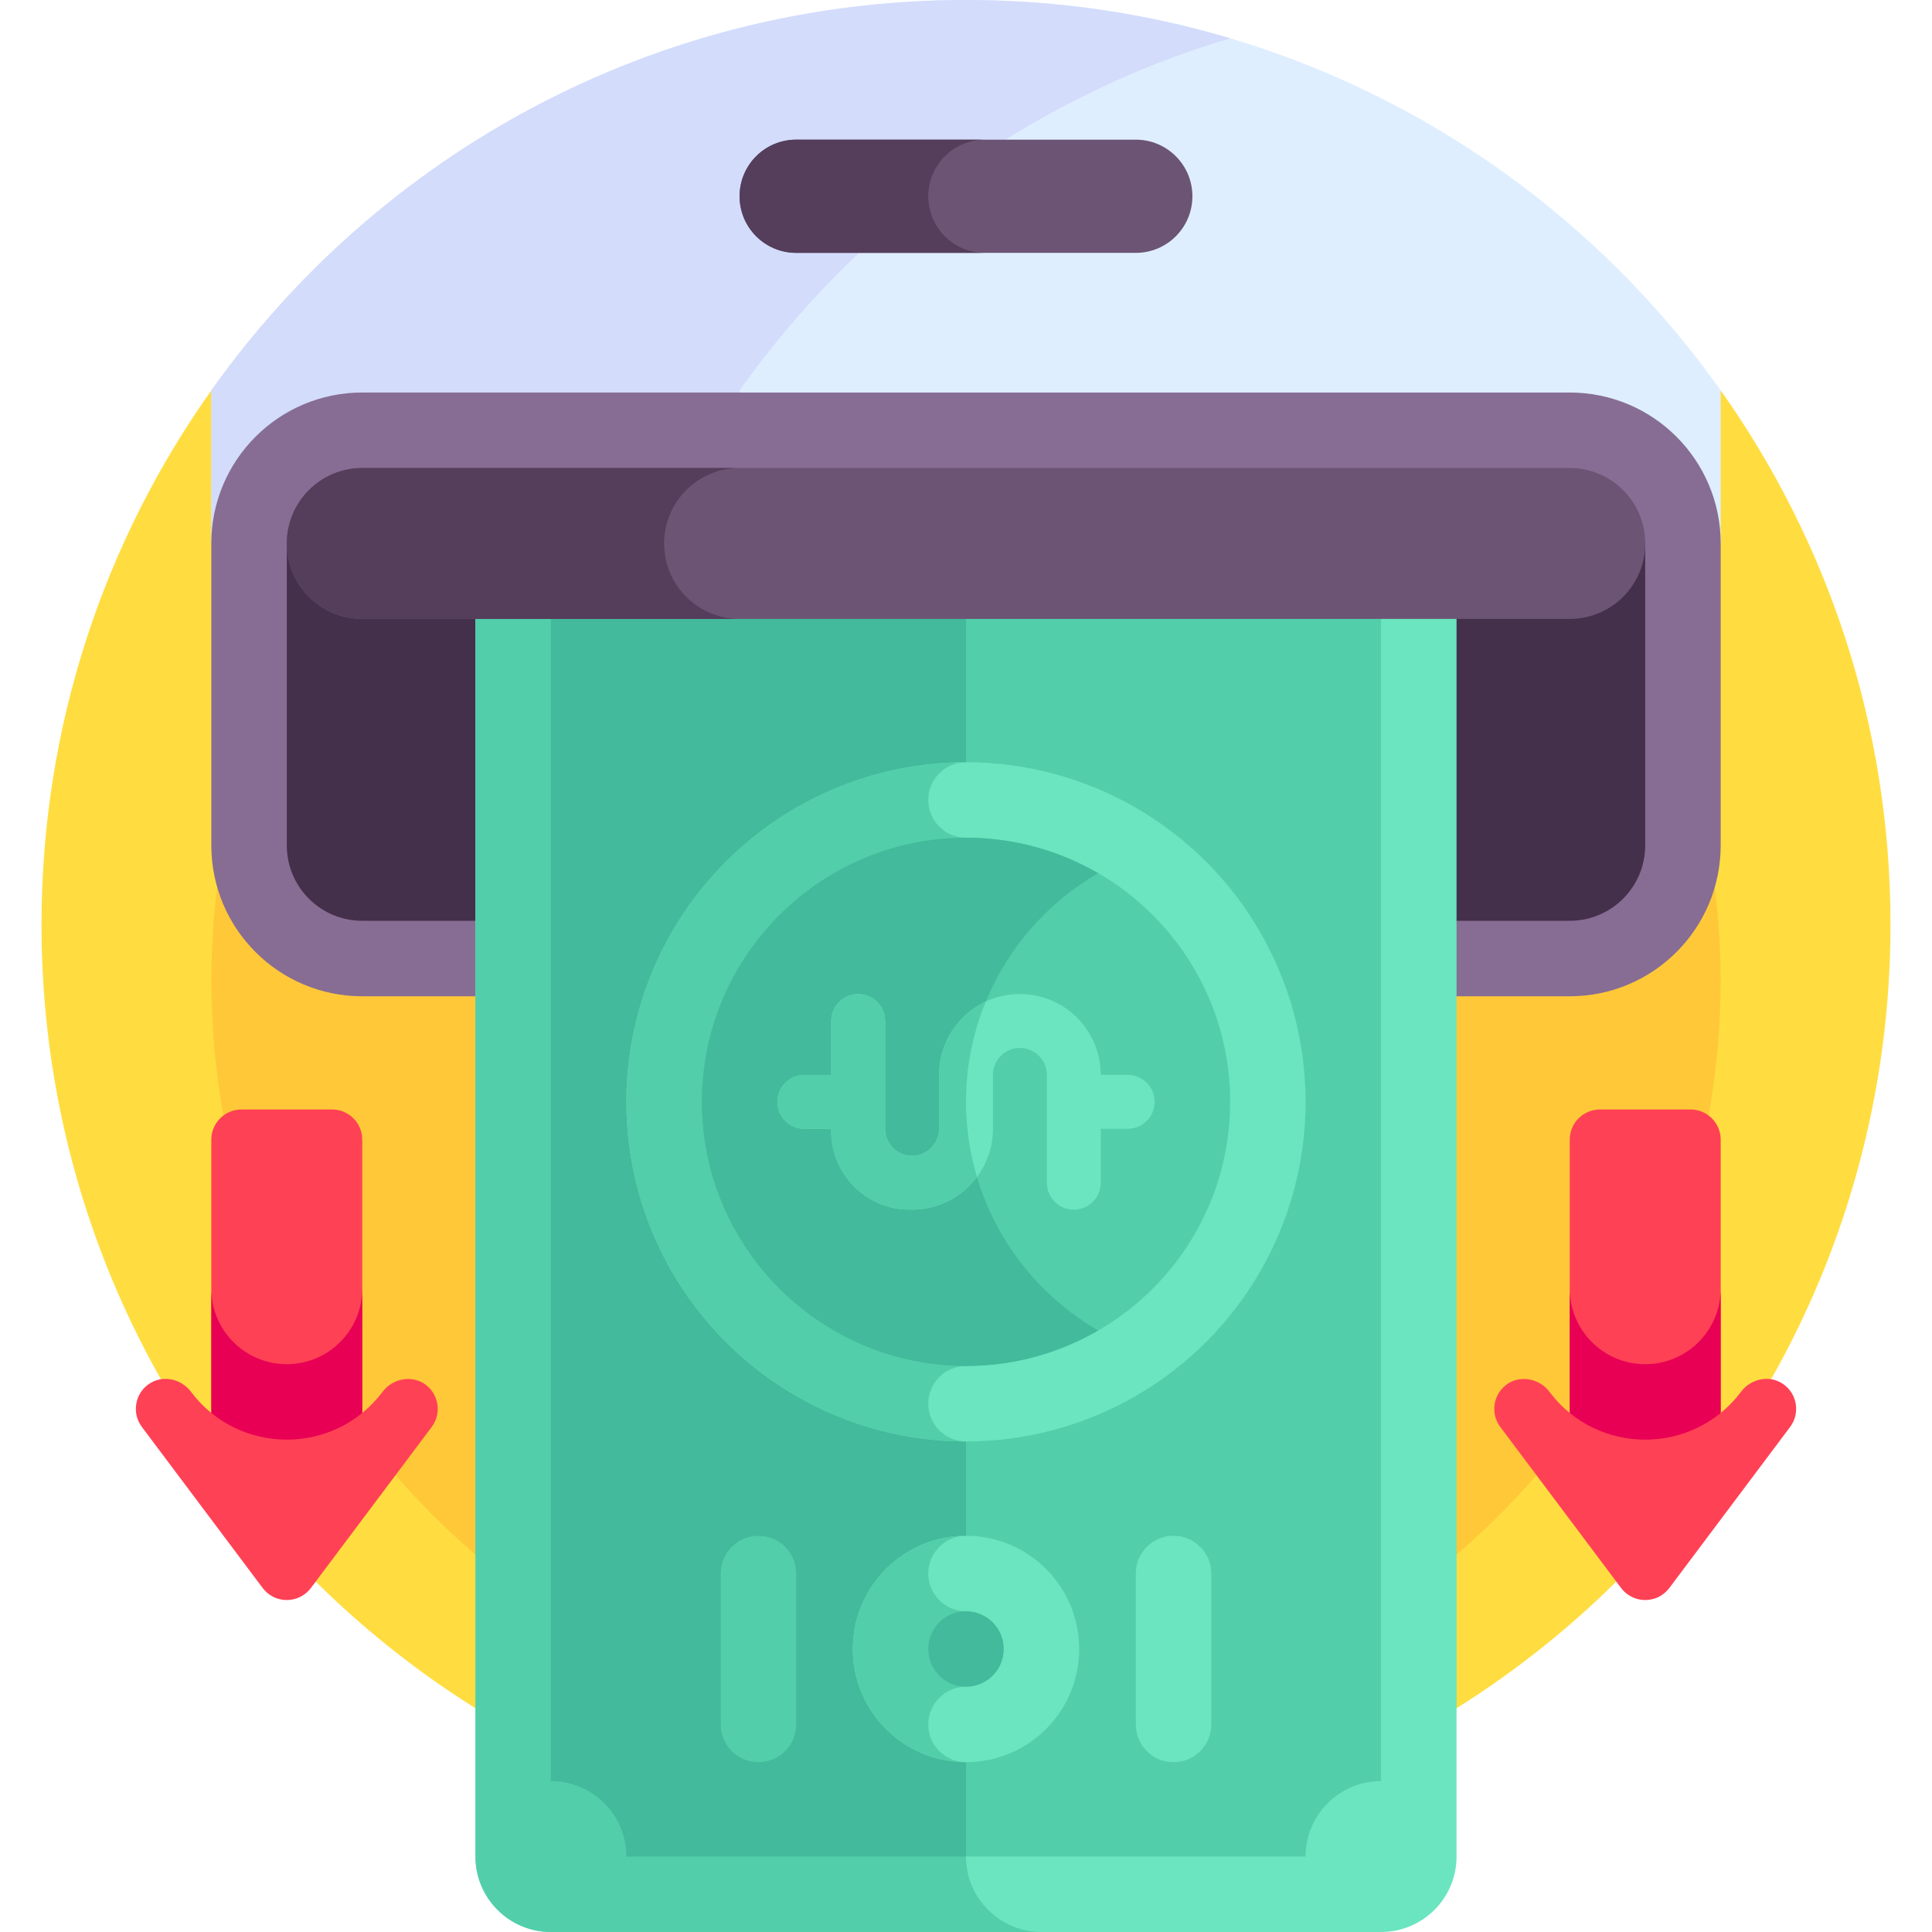
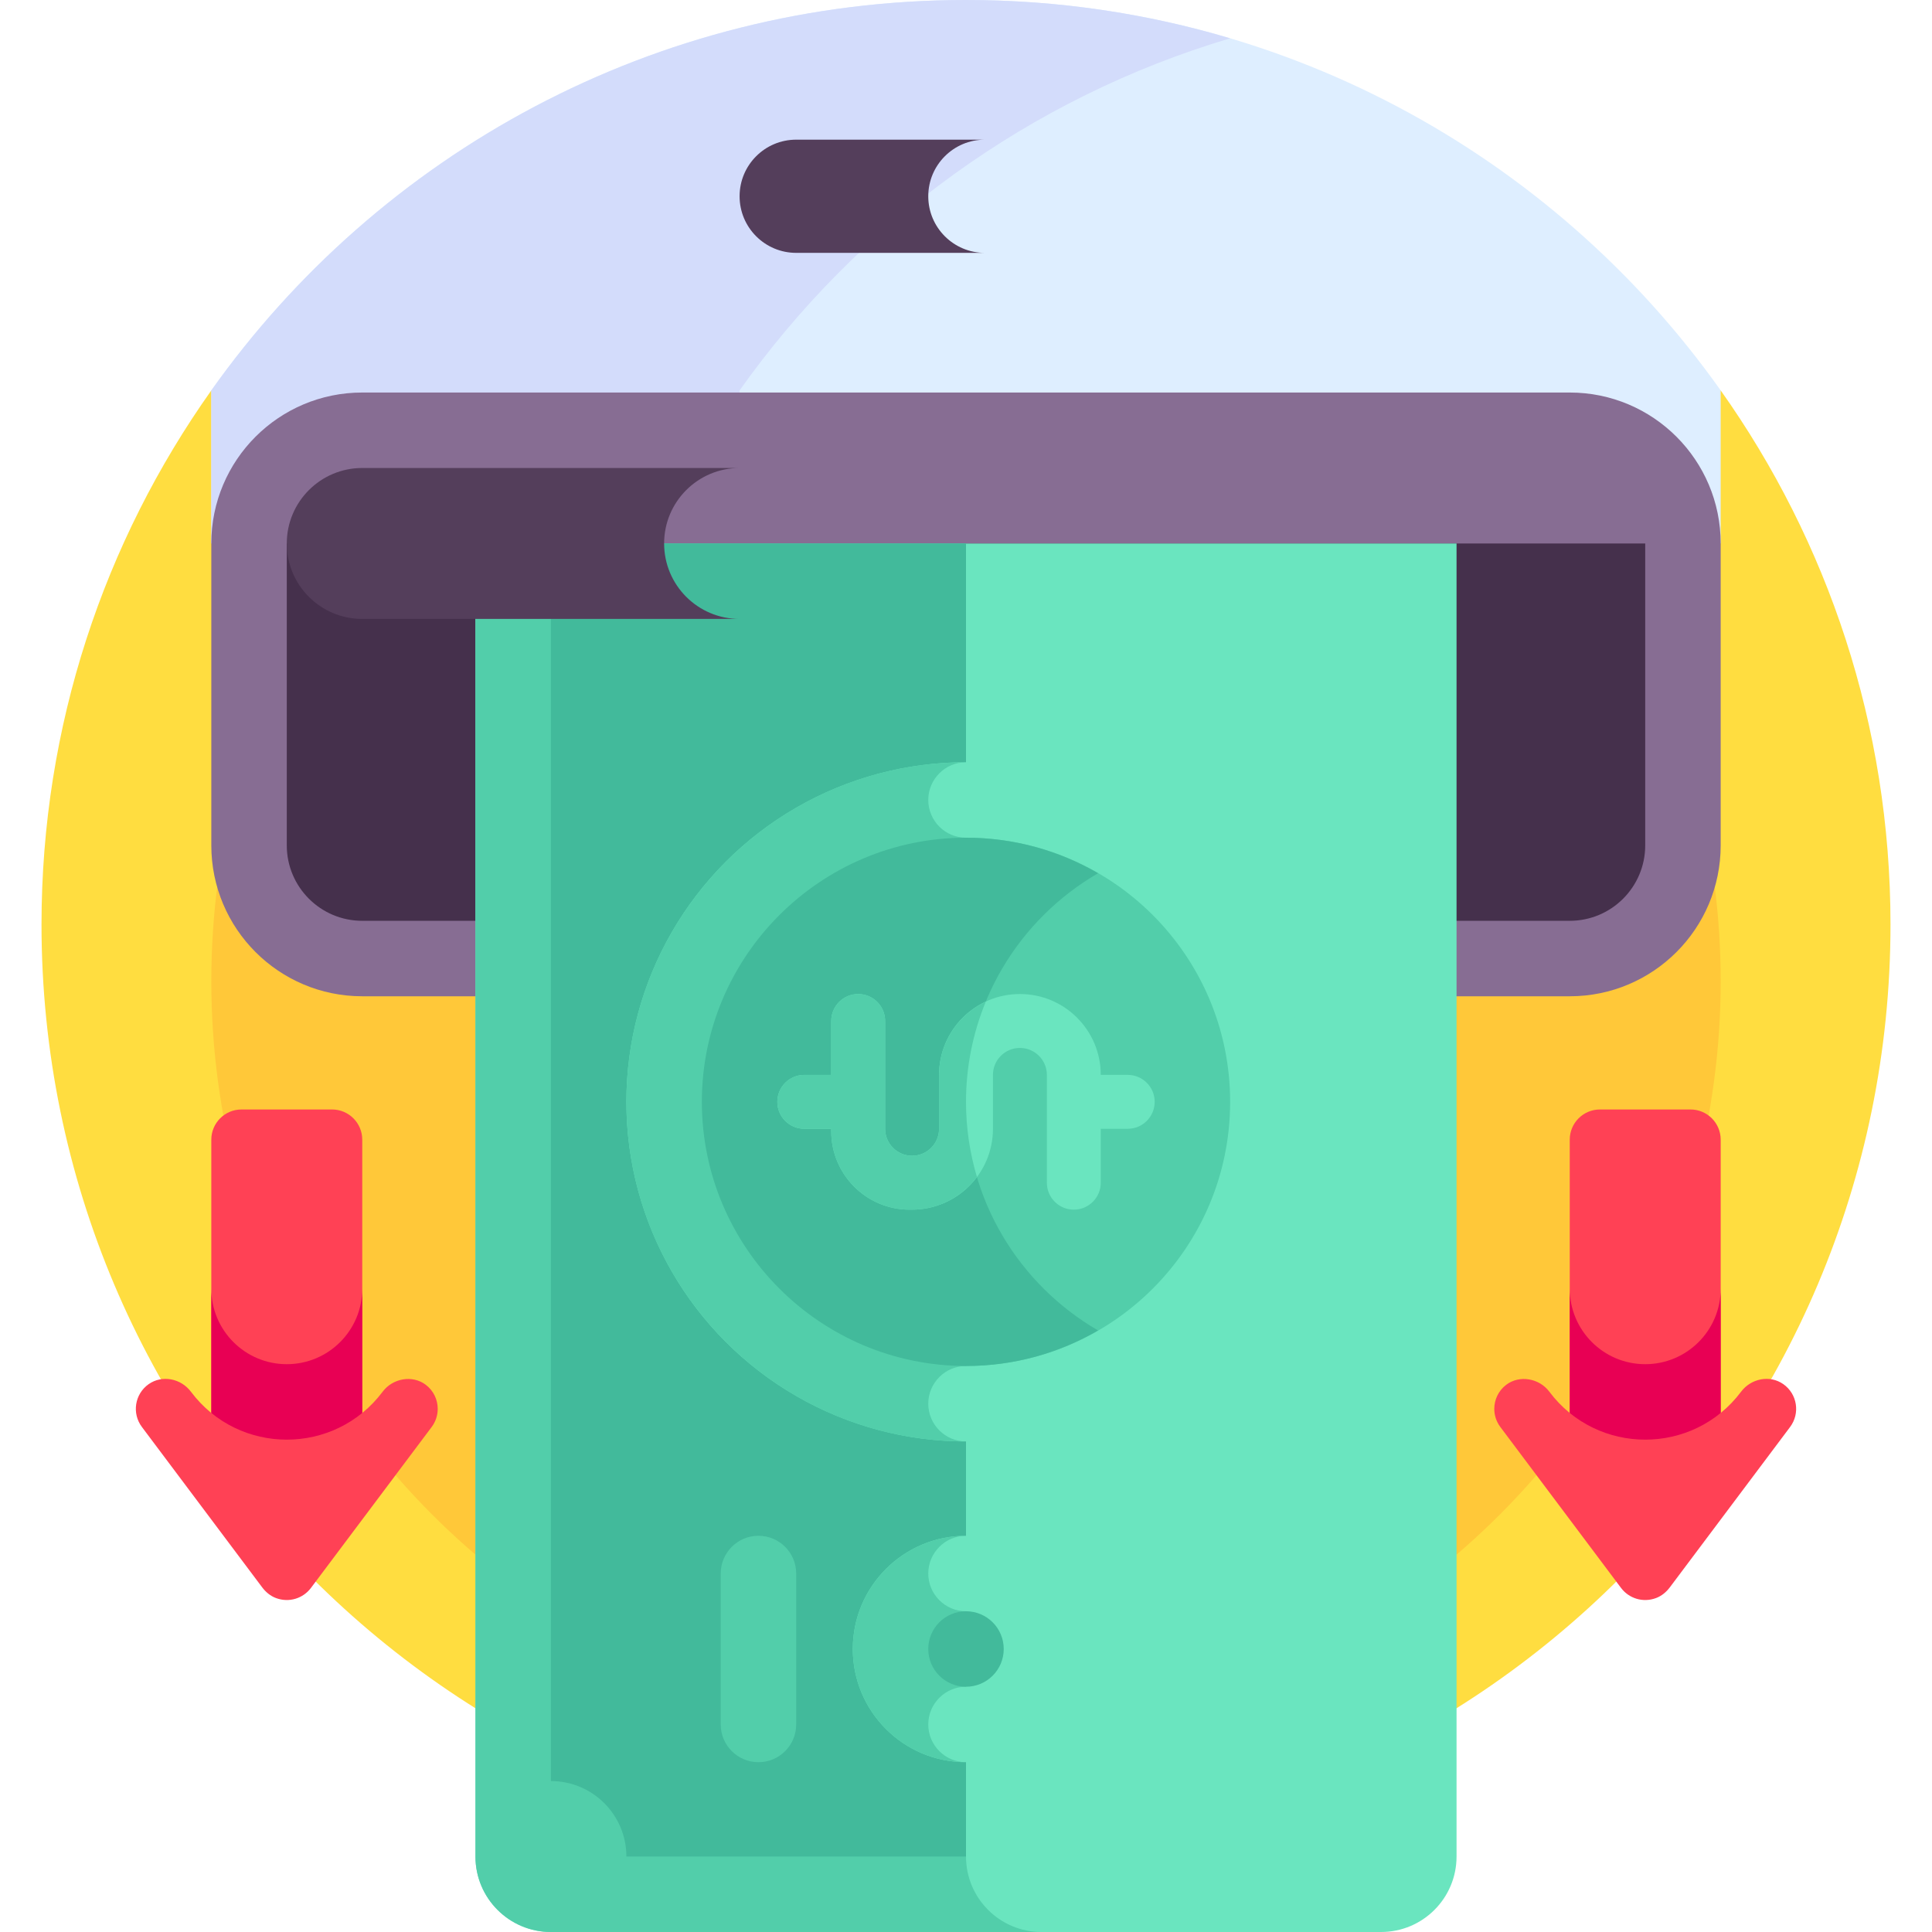
<svg xmlns="http://www.w3.org/2000/svg" id="Capa_1" enable-background="new 0 0 512 512" height="512" viewBox="0 0 512 512" width="512">
  <g>
    <g>
      <g>
        <path d="m456 103.463c28.339 39.973 45 88.808 45 141.537 0 135.31-109.69 245-245 245s-245-109.69-245-245c0-52.729 16.661-101.565 45-141.537z" fill="#ffdd40" />
      </g>
    </g>
    <g>
      <g>
        <circle cx="256" cy="260" fill="#ffc839" r="200" />
      </g>
    </g>
    <g>
      <g>
        <path d="m456 103.463c-44.384-62.603-117.419-103.463-200-103.463s-155.616 40.86-200 103.463v40.561h400z" fill="#deeeff" />
      </g>
    </g>
    <g>
      <g>
        <path d="m326 10.15c-22.18-6.602-45.675-10.15-70-10.15-82.581 0-155.616 40.86-200 103.463v40.561h140v-40.561c31.31-44.163 76.88-77.502 130-93.313z" fill="#d3dcfb" />
      </g>
    </g>
    <g>
      <g>
        <path d="m96 264.023c-22.091 0-40-17.909-40-40v-80c0-22.091 17.909-40 40-40h320c22.091 0 40 17.909 40 40v80c0 22.091-17.909 40-40 40z" fill="#876d93" />
      </g>
    </g>
    <g>
      <g>
        <path d="m416 244.023h-320c-11.046 0-20-8.954-20-20v-80h360v80c0 11.046-8.954 20-20 20z" fill="#45304c" />
      </g>
    </g>
    <g>
      <g>
        <g>
          <path d="m126 144.023v347.977c0 11.046 8.954 20 20 20h220c11.046 0 20-8.954 20-20v-347.977z" fill="#6ae5bf" />
        </g>
      </g>
      <g>
        <g>
          <path d="m256 492v-347.977h-130v347.977c0 11.046 8.954 20 20 20h130c-11.046 0-20-8.954-20-20z" fill="#52ceaa" />
        </g>
      </g>
      <g>
        <g>
-           <path d="m146 144.023v327.977c11.046 0 20 8.954 20 20h180c0-11.046 8.954-20 20-20v-327.977z" fill="#52ceaa" />
-         </g>
+           </g>
      </g>
      <g>
        <g>
          <path d="m146 144.023v327.977c11.046 0 20 8.954 20 20h90v-347.977z" fill="#42ba9b" />
        </g>
      </g>
      <g>
        <g>
          <circle cx="256" cy="292" fill="#6ae5bf" r="90" />
        </g>
      </g>
      <g>
        <g>
          <path d="m246 372c0-5.514 4.486-10 10-10v-140c-5.514 0-10-4.486-10-10s4.486-10 10-10c-49.706 0-90 40.294-90 90s40.294 90 90 90c-5.514 0-10-4.486-10-10z" fill="#52ceaa" />
        </g>
      </g>
      <g>
        <g>
          <circle cx="256" cy="292" fill="#52ceaa" r="70" />
        </g>
      </g>
      <g>
        <g>
          <path d="m256 292c0-25.852 14.098-48.46 35-60.583-10.305-5.977-22.255-9.417-35-9.417-38.598 0-70 31.402-70 70s31.402 70 70 70c12.746 0 24.695-3.441 35-9.418-20.902-12.122-35-34.73-35-60.582z" fill="#42ba9b" />
        </g>
      </g>
      <g>
        <g>
          <path d="m201 407c-5.523 0-10 4.477-10 10v40c0 5.523 4.477 10 10 10 5.523 0 10-4.477 10-10v-40c0-5.523-4.477-10-10-10z" fill="#52ceaa" />
        </g>
      </g>
      <g>
        <g>
          <circle cx="256" cy="437" fill="#6ae5bf" r="30" />
        </g>
      </g>
      <g>
        <g>
          <path d="m246 457c0-5.514 4.486-10 10-10v-20c-5.514 0-10-4.486-10-10s4.486-10 10-10c-16.569 0-30 13.431-30 30 0 16.568 13.431 30 30 30-5.514 0-10-4.486-10-10z" fill="#52ceaa" />
        </g>
      </g>
      <g>
        <g>
          <circle cx="256" cy="437" fill="#42ba9b" r="10" />
        </g>
      </g>
      <g>
        <g>
          <path d="m311 407c-5.523 0-10 4.477-10 10v40c0 5.523 4.477 10 10 10 5.523 0 10-4.477 10-10v-40c0-5.523-4.477-10-10-10z" fill="#6ae5bf" />
        </g>
      </g>
      <g>
        <g>
          <g>
            <path d="m284.572 320.571c3.945 0 7.143-3.198 7.143-7.143v-14.286h7.143c3.945 0 7.143-3.198 7.143-7.143 0-3.945-3.198-7.143-7.143-7.143h-7.143c0-11.835-9.594-21.429-21.429-21.429-11.835 0-21.429 9.594-21.429 21.429v14.286c0 3.945-3.198 7.143-7.143 7.143-3.945 0-7.143-3.198-7.143-7.143v-28.571c0-3.945-3.198-7.143-7.143-7.143-3.945 0-7.143 3.198-7.143 7.143v14.286h-7.143c-3.945 0-7.143 3.198-7.143 7.143 0 3.945 3.198 7.143 7.143 7.143h7.143v.64c-.001 11.481 9.305 20.788 20.786 20.788h.538c11.94 0 21.534-9.594 21.534-21.429 0-5.162 0-10.324 0-14.288 0-3.945 3.198-7.14 7.143-7.14 3.945 0 7.143 3.198 7.143 7.143v28.571c0 3.945 3.198 7.143 7.143 7.143z" fill="#6ae5bf" />
          </g>
        </g>
      </g>
      <g>
        <g>
          <path d="m258.894 311.902c-1.877-6.311-2.894-12.989-2.894-19.902 0-9.396 1.87-18.359 5.244-26.55-7.31 3.412-12.387 10.808-12.387 19.407v14.286c0 3.945-3.198 7.143-7.143 7.143s-7.143-3.198-7.143-7.143v-28.572c0-3.945-3.198-7.143-7.143-7.143s-7.143 3.198-7.143 7.143v14.286h-7.143c-3.945 0-7.143 3.198-7.143 7.143s3.198 7.143 7.143 7.143h7.143v.64c-.001 11.481 9.305 20.788 20.786 20.788h.538c7.111 0 13.369-3.417 17.285-8.669z" fill="#52ceaa" />
        </g>
      </g>
    </g>
    <g>
      <g>
-         <path d="m416 164.023h-320c-11.046 0-20-8.954-20-20 0-11.046 8.954-20 20-20h320c11.046 0 20 8.954 20 20 0 11.046-8.954 20-20 20z" fill="#6c5475" />
-       </g>
+         </g>
    </g>
    <g>
      <g>
        <path d="m176 144.023c0-11.046 8.954-20 20-20h-100c-11.046 0-20 8.954-20 20 0 11.046 8.954 20 20 20h100c-11.046 0-20-8.954-20-20z" fill="#543e5b" />
      </g>
    </g>
    <g>
      <g>
-         <path d="m301 67.012h-90c-8.284 0-15-6.716-15-15 0-8.284 6.716-15 15-15h90c8.284 0 15 6.716 15 15 0 8.284-6.716 15-15 15z" fill="#6c5475" />
-       </g>
+         </g>
    </g>
    <g>
      <g>
        <path d="m246 52.012c0-8.284 6.716-15 15-15h-50c-8.284 0-15 6.716-15 15s6.716 15 15 15h50c-8.284 0-15-6.716-15-15z" fill="#543e5b" />
      </g>
    </g>
    <g>
      <g>
        <g>
          <path d="m448 294.023h-24c-4.418 0-8 3.582-8 8v87.5h40v-87.5c0-4.418-3.582-8-8-8z" fill="#ff4155" />
        </g>
      </g>
      <g>
        <g>
          <path d="m436 361.524c-11.046 0-20-8.954-20-20v48h40v-48c0 11.045-8.954 20-20 20z" fill="#e80054" />
        </g>
      </g>
      <g>
        <g>
          <g>
            <path d="m396 373.363c0-2.412 1.086-4.794 3.148-6.367 3.529-2.691 8.773-1.745 11.435 1.805l.016.022c12.7 16.933 38.1 16.933 50.8 0 2.628-3.503 7.618-4.533 11.199-2.012 3.706 2.609 4.501 7.743 1.801 11.346l-31.889 42.518c-.941 1.255-2.186 2.285-3.658 2.831-3.476 1.289-7.177.086-9.254-2.683l-32-42.666c-1.077-1.438-1.598-3.124-1.598-4.794z" fill="#ff4155" />
          </g>
        </g>
      </g>
    </g>
    <g>
      <g>
        <g>
          <path d="m64 294.023h24c4.418 0 8 3.582 8 8v87.5h-40v-87.5c0-4.418 3.582-8 8-8z" fill="#ff4155" />
        </g>
      </g>
      <g>
        <g>
          <path d="m76 361.524c11.046 0 20-8.954 20-20v48h-40v-48c0 11.045 8.954 20 20 20z" fill="#e80054" />
        </g>
      </g>
      <g>
        <g>
          <g>
            <path d="m116 373.363c0-2.412-1.086-4.794-3.148-6.367-3.529-2.691-8.773-1.745-11.435 1.805l-.016.022c-12.7 16.933-38.1 16.933-50.8 0-2.627-3.503-7.618-4.533-11.199-2.012-3.706 2.609-4.501 7.743-1.801 11.346l31.889 42.518c.941 1.255 2.186 2.285 3.657 2.831 3.476 1.289 7.177.086 9.254-2.683l32-42.666c1.078-1.438 1.599-3.124 1.599-4.794z" fill="#ff4155" />
          </g>
        </g>
      </g>
    </g>
  </g>
</svg>